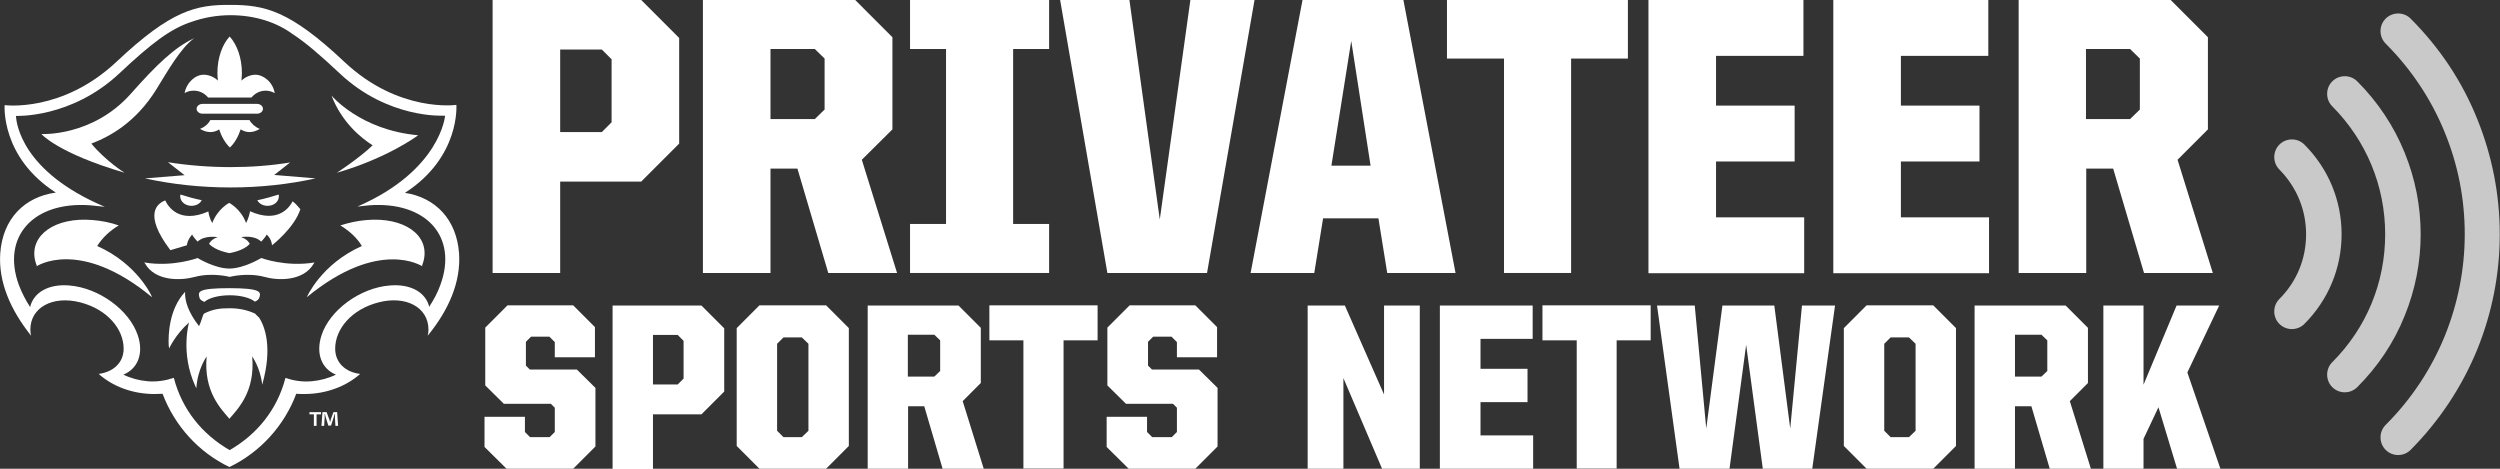
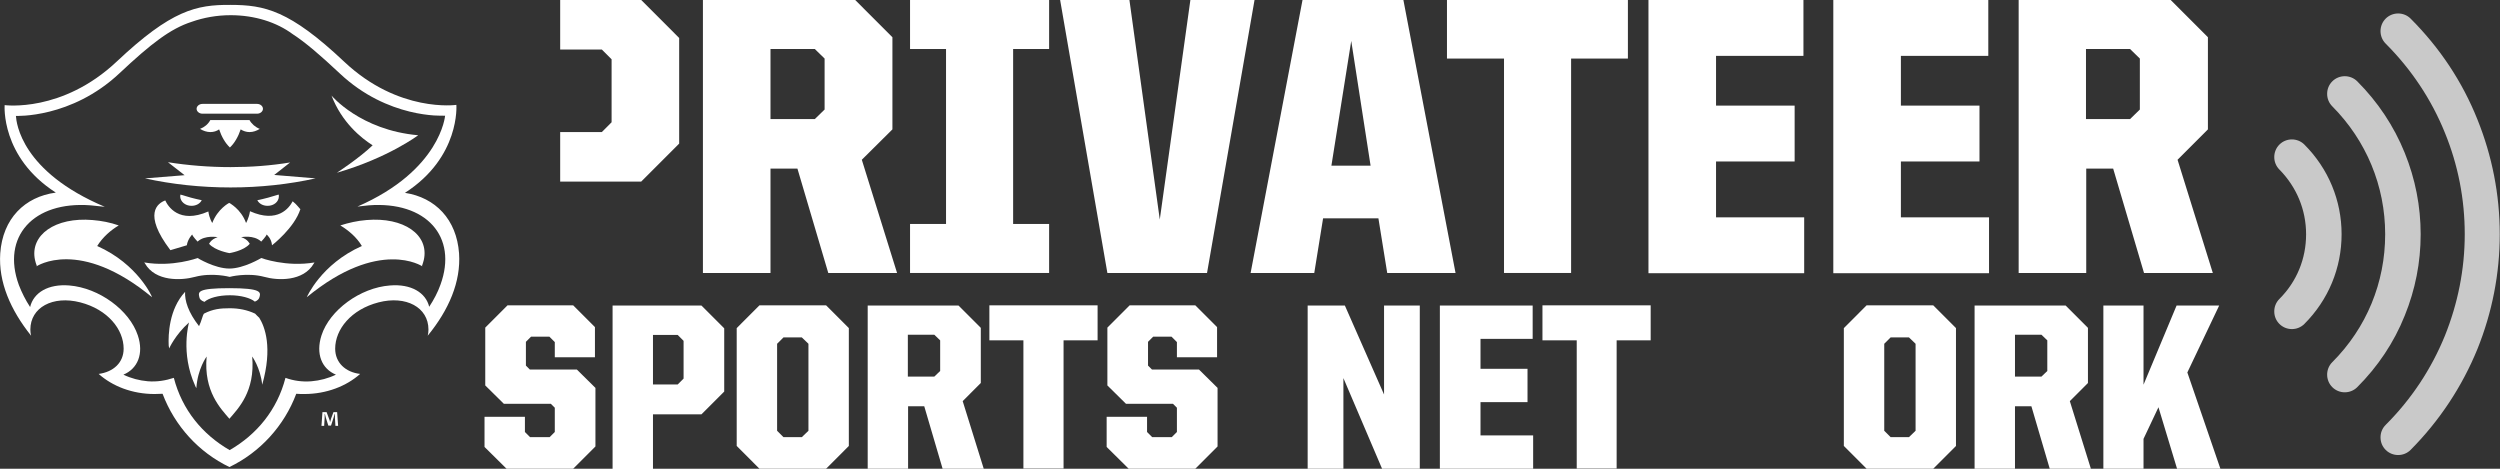
<svg xmlns="http://www.w3.org/2000/svg" width="320" height="60" viewBox="0 0 320 60" fill="none">
  <rect x="0" y="0" width="320" height="60" fill="#333333" stroke="none" />
  <g clip-path="url(#clip0)">
-     <path d="M63.054 0H82.076L86.934 4.861V18.38L82.076 23.241H71.703V34.94H63.054V0ZM77.031 16.905L78.284 15.651V7.59L77.031 6.336H71.703V16.905H77.031V16.905Z" fill="white" />
+     <path d="M63.054 0H82.076L86.934 4.861V18.38L82.076 23.241H71.703V34.94V0ZM77.031 16.905L78.284 15.651V7.59L77.031 6.336H71.703V16.905H77.031V16.905Z" fill="white" />
    <path d="M89.974 0H109.466L114.23 4.767V16.56L110.312 20.45L114.825 34.94H106.019L102.07 21.579H98.623V34.94H89.974V0V0ZM104.295 15.243L105.549 14.02V7.496L104.295 6.273H98.623V15.243H104.295Z" fill="white" />
    <path d="M116.486 28.667H121.093V6.273H116.486V0H134.287V6.273H129.68V28.667H134.287V34.94H116.486V28.667Z" fill="white" />
    <path d="M135.697 0H144.566L148.452 28.102L152.369 0H160.58L154.5 34.94H141.745L135.697 0Z" fill="white" />
    <path d="M166.722 0H179.634L186.309 34.94H177.565L176.437 27.946H169.355L168.226 34.94H160.078L166.722 0ZM170.42 21.202H175.434L172.959 5.238L170.42 21.202Z" fill="white" />
    <path d="M192.483 7.496H185.212V0H208.371V7.496H201.101V34.94H192.514V7.496H192.483Z" fill="white" />
    <path d="M211.004 0H230.841V7.151H219.653V13.518H229.713V20.669H219.653V27.82H230.935V34.971H211.004V0Z" fill="white" />
    <path d="M234.664 0H254.502V7.151H243.314V13.518H253.374V20.669H243.314V27.82H254.596V34.971H234.664V0V0Z" fill="white" />
    <path d="M258.357 0H277.849L282.613 4.767V16.56L278.727 20.45L283.24 34.94H274.434L270.485 21.579H267.038V34.94H258.388V0H258.357ZM272.647 15.243L273.901 14.02V7.496L272.647 6.273H267.006V15.243H272.647Z" fill="white" />
    <path d="M62.019 57.209V53.351H67.19V55.295L67.848 55.954H70.356L71.014 55.295V52.19L70.512 51.688H64.495L62.113 49.336V41.934L64.965 39.08H73.364L76.153 41.871V45.729H71.014V43.785L70.324 43.095H67.974L67.316 43.753V46.796L67.817 47.297H73.834L76.216 49.65V57.146L73.364 60H64.84L62.019 57.209Z" fill="white" />
    <path d="M78.41 39.111H89.785L92.7 42.028V50.12L89.785 53.037H83.581V60.031H78.41V39.111ZM86.746 49.211L87.498 48.458V43.628L86.746 42.875H83.581V49.211H86.746V49.211Z" fill="white" />
    <path d="M94.298 57.083V41.997L97.213 39.08H105.737L108.651 41.997V57.083L105.737 60H97.213L94.298 57.083ZM102.634 55.954L103.481 55.139V44.004L102.634 43.189H100.284L99.469 44.004V55.139L100.284 55.954H102.634Z" fill="white" />
    <path d="M111.033 39.111H122.691L125.543 41.965V49.023L123.224 51.343L125.919 60H120.654L118.304 52.002H116.235V60H111.065V39.111H111.033ZM119.589 48.207L120.341 47.486V43.565L119.589 42.844H116.204V48.207H119.589V48.207Z" fill="white" />
    <path d="M130.996 43.565H126.64V39.08H140.492V43.565H136.136V59.969H130.996V43.565Z" fill="white" />
    <path d="M141.651 57.209V53.351H146.822V55.295L147.48 55.954H149.987L150.645 55.295V52.19L150.144 51.688H144.127L141.745 49.336V41.934L144.597 39.08H152.996L155.785 41.871V45.729H150.645V43.785L149.956 43.095H147.606L146.947 43.753V46.796L147.449 47.297H153.466L155.848 49.65V57.146L152.996 60H144.472L141.651 57.209Z" fill="white" />
    <path d="M167.38 39.111H172.144L177.158 50.497V39.111H181.733V60H176.907L171.956 48.395V60H167.38V39.111V39.111Z" fill="white" />
    <path d="M184.303 39.111H196.181V43.377H189.505V47.203H195.522V51.469H189.505V55.734H196.243V60H184.303V39.111Z" fill="white" />
    <path d="M201.821 43.565H197.434V39.08H211.286V43.565H206.93V59.969H201.821V43.565Z" fill="white" />
-     <path d="M212.101 39.111H216.927L218.4 54.856L220.468 39.111H227.112L229.149 54.856L230.653 39.111H234.884L231.969 60H225.639L223.508 44.13L221.377 60H214.984L212.101 39.111Z" fill="white" />
    <path d="M236.012 57.083V41.997L238.927 39.08H247.451L250.365 41.997V57.083L247.451 60H238.927L236.012 57.083ZM244.348 55.954L245.194 55.139V44.004L244.348 43.189H241.998L241.183 44.004V55.139L241.998 55.954H244.348Z" fill="white" />
    <path d="M252.747 39.111H264.405L267.257 41.965V49.023L264.938 51.343L267.633 60H262.368L260.018 52.002H257.918V60H252.747V39.111ZM261.303 48.207L262.055 47.486V43.565L261.303 42.844H257.918V48.207H261.303V48.207Z" fill="white" />
    <path d="M276.282 52.127L274.371 56.173V60H269.231V39.111H274.371V49.242L278.602 39.111H284.054L279.98 47.674L284.211 60H278.664L276.282 52.127Z" fill="white" />
    <g opacity="0.9">
      <g opacity="0.9">
        <path opacity="0.9" d="M291.106 39.864C291.106 39.268 291.325 38.704 291.764 38.264C293.989 36.038 295.18 33.121 295.18 29.984C295.18 26.848 293.958 23.931 291.764 21.704C290.886 20.826 290.886 19.383 291.764 18.505C292.641 17.627 294.083 17.627 294.96 18.505C298.032 21.579 299.724 25.656 299.724 29.984C299.724 34.313 298.032 38.39 294.96 41.464C294.083 42.342 292.641 42.342 291.764 41.464C291.325 41.025 291.106 40.46 291.106 39.864Z" fill="white" />
      </g>
      <g opacity="0.9">
        <path opacity="0.9" d="M297.875 12.012C297.875 11.417 298.094 10.852 298.533 10.413C299.41 9.535 300.852 9.535 301.73 10.413C304.362 13.048 306.43 16.153 307.809 19.571C309.157 22.896 309.846 26.409 309.846 29.984C309.846 33.591 309.157 37.073 307.809 40.397C306.43 43.847 304.362 46.921 301.73 49.556C300.852 50.434 299.41 50.434 298.533 49.556C297.655 48.678 297.655 47.235 298.533 46.356C302.92 41.965 305.302 36.163 305.302 29.984C305.302 23.805 302.889 18.003 298.533 13.612C298.094 13.173 297.875 12.608 297.875 12.012Z" fill="white" />
      </g>
      <g opacity="0.9">
        <path opacity="0.9" d="M304.707 55.985C304.707 55.389 304.926 54.825 305.365 54.386C308.655 51.093 311.194 47.266 312.949 42.969C314.61 38.829 315.487 34.469 315.487 29.984C315.487 25.499 314.641 21.14 312.949 17C311.225 12.734 308.655 8.876 305.365 5.583C304.487 4.705 304.487 3.262 305.365 2.384C306.242 1.505 307.684 1.505 308.561 2.384C312.291 6.116 315.174 10.444 317.117 15.306C318.997 19.979 319.969 24.935 319.969 29.984C319.969 35.034 318.997 39.989 317.117 44.663C315.142 49.493 312.259 53.853 308.561 57.585C307.684 58.463 306.242 58.463 305.365 57.585C304.926 57.146 304.707 56.581 304.707 55.985Z" fill="white" />
      </g>
    </g>
    <path d="M58.76 32.431C58.447 28.071 55.72 25.28 51.834 24.684C58.948 20.105 58.415 13.424 58.415 13.424C58.415 13.424 51.051 14.49 44.062 7.904C37.074 1.317 33.877 0.627 29.49 0.627C25.134 0.596 21.937 1.286 14.949 7.872C7.96 14.459 0.595 13.455 0.595 13.455C0.595 13.455 0.063 20.105 7.145 24.652C3.165 25.186 0.345 27.977 0.031 32.431C-0.219 36.1 1.348 39.676 3.98 42.969C3.917 42.718 3.886 42.467 3.886 42.185C3.886 39.362 6.738 37.794 10.279 38.704C13.789 39.613 15.826 42.154 15.826 44.632C15.826 46.419 14.51 47.611 12.63 47.862C14.384 49.43 16.923 50.434 19.775 50.434C20.119 50.434 20.464 50.403 20.809 50.403C22.376 54.543 25.447 57.899 29.364 59.781C33.282 57.899 36.384 54.511 37.92 50.403C38.265 50.434 38.609 50.434 38.954 50.434C41.775 50.434 44.344 49.43 46.099 47.862C44.219 47.642 42.903 46.419 42.903 44.632C42.903 42.154 44.94 39.613 48.45 38.704C51.96 37.794 54.843 39.331 54.843 42.185C54.843 42.467 54.812 42.718 54.749 42.969C57.444 39.676 59.011 36.069 58.76 32.431ZM49.923 36.539C46.099 36.822 42.182 39.707 41.148 42.938C40.396 45.29 41.179 47.203 42.997 47.956C42.025 48.427 40.96 48.709 39.863 48.803C38.703 48.897 37.575 48.74 36.541 48.364C35.475 52.473 32.874 55.609 29.396 57.616C25.917 55.609 23.316 52.473 22.25 48.364C21.216 48.709 20.088 48.897 18.929 48.803C17.832 48.709 16.766 48.427 15.795 47.956C17.612 47.203 18.427 45.29 17.644 42.938C16.578 39.707 12.692 36.853 8.869 36.539C6.174 36.32 4.293 37.449 3.855 39.3C3.259 38.39 2.789 37.449 2.413 36.477C0.157 30.298 4.262 25.719 11.595 26.283C12.222 26.346 12.849 26.409 13.413 26.471C2.726 21.955 2.1 15.745 2.037 14.835C2.037 14.835 9.12 15.18 15.293 9.378C19.336 5.583 21.812 3.67 24.538 2.791C26.043 2.258 27.735 1.945 29.521 1.945C32.624 1.945 35.413 2.854 37.45 4.36C39.142 5.457 41.022 7.088 43.467 9.378C49.641 15.212 56.723 14.804 56.723 14.804C56.723 14.835 56.974 14.804 56.974 14.804C56.974 14.804 56.41 21.798 45.755 26.44C46.225 26.377 46.695 26.346 47.196 26.283C54.529 25.719 58.635 30.267 56.378 36.445C56.034 37.418 55.532 38.359 54.937 39.268C54.498 37.449 52.618 36.32 49.923 36.539Z" fill="white" />
    <path d="M46.914 28.165C45.755 28.259 44.626 28.51 43.561 28.855C44.595 29.483 45.629 30.329 46.319 31.49C41.085 33.811 39.267 38.045 39.267 38.045C48.575 30.392 54.059 34.093 54.059 34.093L53.997 33.968C53.997 33.968 54.028 33.968 54.028 33.999C54.122 33.748 54.185 33.497 54.247 33.278C54.968 30.047 51.678 27.757 46.914 28.165Z" fill="white" />
    <path d="M40.176 33.717C40.208 33.623 40.27 33.591 40.27 33.591C36.635 34.218 33.438 33.027 33.438 33.027C33.438 33.027 31.213 34.375 29.364 34.375C27.484 34.375 25.29 33.027 25.29 33.027C25.29 33.027 22.094 34.218 18.459 33.591C18.459 33.591 18.49 33.623 18.552 33.717C19.9 36.069 23.222 35.912 24.946 35.442C27.171 34.846 29.396 35.442 29.396 35.442C29.396 35.442 31.621 34.846 33.846 35.442C35.507 35.912 38.829 36.069 40.176 33.717Z" fill="white" />
    <path d="M32.655 40.146C31.652 39.676 30.587 39.456 29.396 39.456C28.205 39.456 27.265 39.55 26.105 40.146C25.917 40.397 25.792 41.119 25.478 41.746C24.099 39.989 23.629 38.484 23.692 37.355C21.624 39.582 21.53 42.844 21.592 44.224C21.624 44.349 21.624 44.475 21.655 44.6C21.655 44.6 22.407 42.875 24.194 41.276C24.194 41.276 23.065 45.165 24.977 49.367C25.008 49.462 25.071 49.587 25.134 49.681C25.29 47.203 26.45 45.635 26.45 45.635C26.043 50.12 28.299 52.347 29.364 53.602C30.461 52.316 32.686 50.12 32.279 45.635C32.279 45.635 33.313 47.015 33.564 49.242C34.911 44.475 33.908 41.84 33.188 40.679C33 40.491 32.78 40.303 32.655 40.146Z" fill="white" />
    <path d="M35.695 25.123C35.695 25.029 35.695 24.966 35.663 24.903C34.786 25.186 33.877 25.436 32.937 25.625C33.156 26.064 33.658 26.346 34.253 26.346C35.068 26.346 35.695 25.813 35.695 25.123Z" fill="white" />
    <path d="M25.823 25.625C24.883 25.436 23.974 25.186 23.097 24.903C23.097 24.966 23.065 25.06 23.065 25.123C23.065 25.782 23.692 26.346 24.507 26.346C25.102 26.346 25.604 26.064 25.823 25.625Z" fill="white" />
-     <path d="M11.689 18.38C14.008 17.501 17.362 15.713 20.026 11.417C21.373 9.252 23.097 6.147 24.852 4.893C22.407 6.022 20.088 8.217 16.735 12.012C11.815 17.533 5.296 17.156 5.296 17.156C5.296 17.156 7.396 19.603 15.951 22.112C15.951 22.143 13.444 20.512 11.689 18.38Z" fill="white" />
    <path d="M47.698 18.599C46.005 20.23 43.122 22.112 43.122 22.112C49.703 20.199 53.527 17.313 53.527 17.313C46.099 16.654 42.433 12.232 42.433 12.232C43.749 15.682 46.256 17.689 47.698 18.599Z" fill="white" />
    <path d="M26.168 38.641C26.732 38.139 27.954 37.794 29.427 37.794C30.837 37.794 32.059 38.139 32.624 38.609C33 38.453 33.156 38.264 33.219 38.014C33.376 37.418 33.501 36.885 29.364 36.885C25.196 36.885 25.384 37.386 25.51 38.014C25.541 38.264 25.729 38.484 26.168 38.641Z" fill="white" />
    <path d="M37.481 25.782H37.45C37.042 26.566 35.569 28.636 31.997 27.036C31.997 27.036 31.997 27.036 31.997 27.067C31.84 27.977 31.495 28.542 31.495 28.542C30.837 26.722 29.333 25.97 29.333 25.97C29.333 25.97 27.86 26.722 27.171 28.542C27.171 28.542 26.795 27.977 26.669 27.067C22.877 28.73 21.467 26.346 21.154 25.656C20.213 26.001 18.239 27.318 21.812 32.023L23.912 31.396C24.037 30.58 24.601 30.016 24.601 30.016C24.664 30.267 25.29 30.925 25.29 30.925C26.23 30.047 27.86 30.361 27.86 30.361C27.014 30.612 26.763 31.207 26.763 31.207C27.515 32.086 29.364 32.399 29.364 32.399C29.364 32.399 31.213 32.117 31.965 31.207C31.965 31.207 31.715 30.612 30.869 30.361C30.869 30.361 32.467 30.016 33.438 30.925C33.438 30.925 34.065 30.267 34.128 30.016C34.128 30.016 34.755 30.517 34.817 31.396C34.817 31.396 37.7 29.169 38.453 26.754C38.39 26.785 38.045 26.221 37.481 25.782Z" fill="white" />
    <path d="M12.441 31.49C13.162 30.329 14.197 29.451 15.199 28.855C14.134 28.479 13.006 28.259 11.846 28.165C7.083 27.757 3.792 30.078 4.481 33.278C4.544 33.529 4.607 33.779 4.701 33.999C4.701 33.999 4.732 33.999 4.732 33.968L4.669 34.093C4.669 34.093 10.154 30.361 19.461 38.045C19.524 38.076 17.675 33.811 12.441 31.49Z" fill="white" />
    <path d="M31.934 15.368H29.458H29.427H26.92C26.638 15.902 26.168 16.278 25.604 16.498C26.011 16.749 26.481 16.905 26.92 16.905C27.359 16.905 27.735 16.78 28.048 16.56C28.362 17.501 28.832 18.317 29.427 18.881C30.023 18.317 30.493 17.501 30.806 16.56C31.151 16.78 31.527 16.905 31.934 16.905C32.404 16.905 32.843 16.749 33.25 16.498C32.686 16.278 32.216 15.87 31.934 15.368Z" fill="white" />
-     <path d="M23.629 11.918C23.974 11.699 24.381 11.605 24.82 11.605C25.541 11.605 26.199 11.95 26.638 12.483H29.396H29.458H32.185C32.624 11.95 33.282 11.605 34.002 11.605C34.441 11.605 34.817 11.73 35.162 11.918C34.943 10.538 33.752 9.566 32.686 9.566C32.091 9.566 31.401 9.848 30.9 10.319C30.931 10.005 30.963 9.692 30.963 9.347C30.963 7.402 30.336 5.708 29.396 4.673C28.456 5.677 27.829 7.402 27.829 9.347C27.829 9.692 27.86 10.005 27.892 10.319C27.421 9.848 26.701 9.566 26.105 9.566C25.04 9.535 23.88 10.538 23.629 11.918Z" fill="white" />
    <path d="M33.658 13.926C33.658 13.581 33.313 13.299 32.906 13.299H29.396H25.917C25.51 13.299 25.165 13.581 25.165 13.926C25.165 14.271 25.51 14.553 25.917 14.553H29.396H32.906C33.313 14.553 33.658 14.271 33.658 13.926Z" fill="white" />
    <path d="M29.521 21.39C26.763 21.39 24.068 21.171 21.498 20.763L23.629 22.425L18.553 22.833C22 23.586 25.666 23.994 29.521 23.994C33.313 23.994 36.98 23.586 40.396 22.833L35.099 22.394L37.136 20.795C34.661 21.202 32.122 21.39 29.521 21.39Z" fill="white" />
-     <path d="M39.612 53.037H40.176V54.511H40.521V53.037H41.085V52.755H39.612V53.037Z" fill="white" />
    <path d="M42.683 52.755L42.37 53.602C42.339 53.727 42.307 53.884 42.245 54.041C42.213 53.853 42.182 53.727 42.119 53.602L41.806 52.755H41.273L41.148 54.511H41.492L41.555 53.476C41.555 53.319 41.555 53.163 41.555 52.974H41.587C41.618 53.131 41.681 53.351 41.712 53.476L42.025 54.48H42.37L42.683 53.508C42.746 53.351 42.777 53.131 42.84 52.974H42.871C42.871 53.163 42.871 53.319 42.871 53.476L42.934 54.511H43.279L43.154 52.755H42.683Z" fill="white" />
  </g>
  <defs>
    <clipPath id="clip0">
      <rect width="320" height="60" fill="white" />
    </clipPath>
  </defs>
</svg>